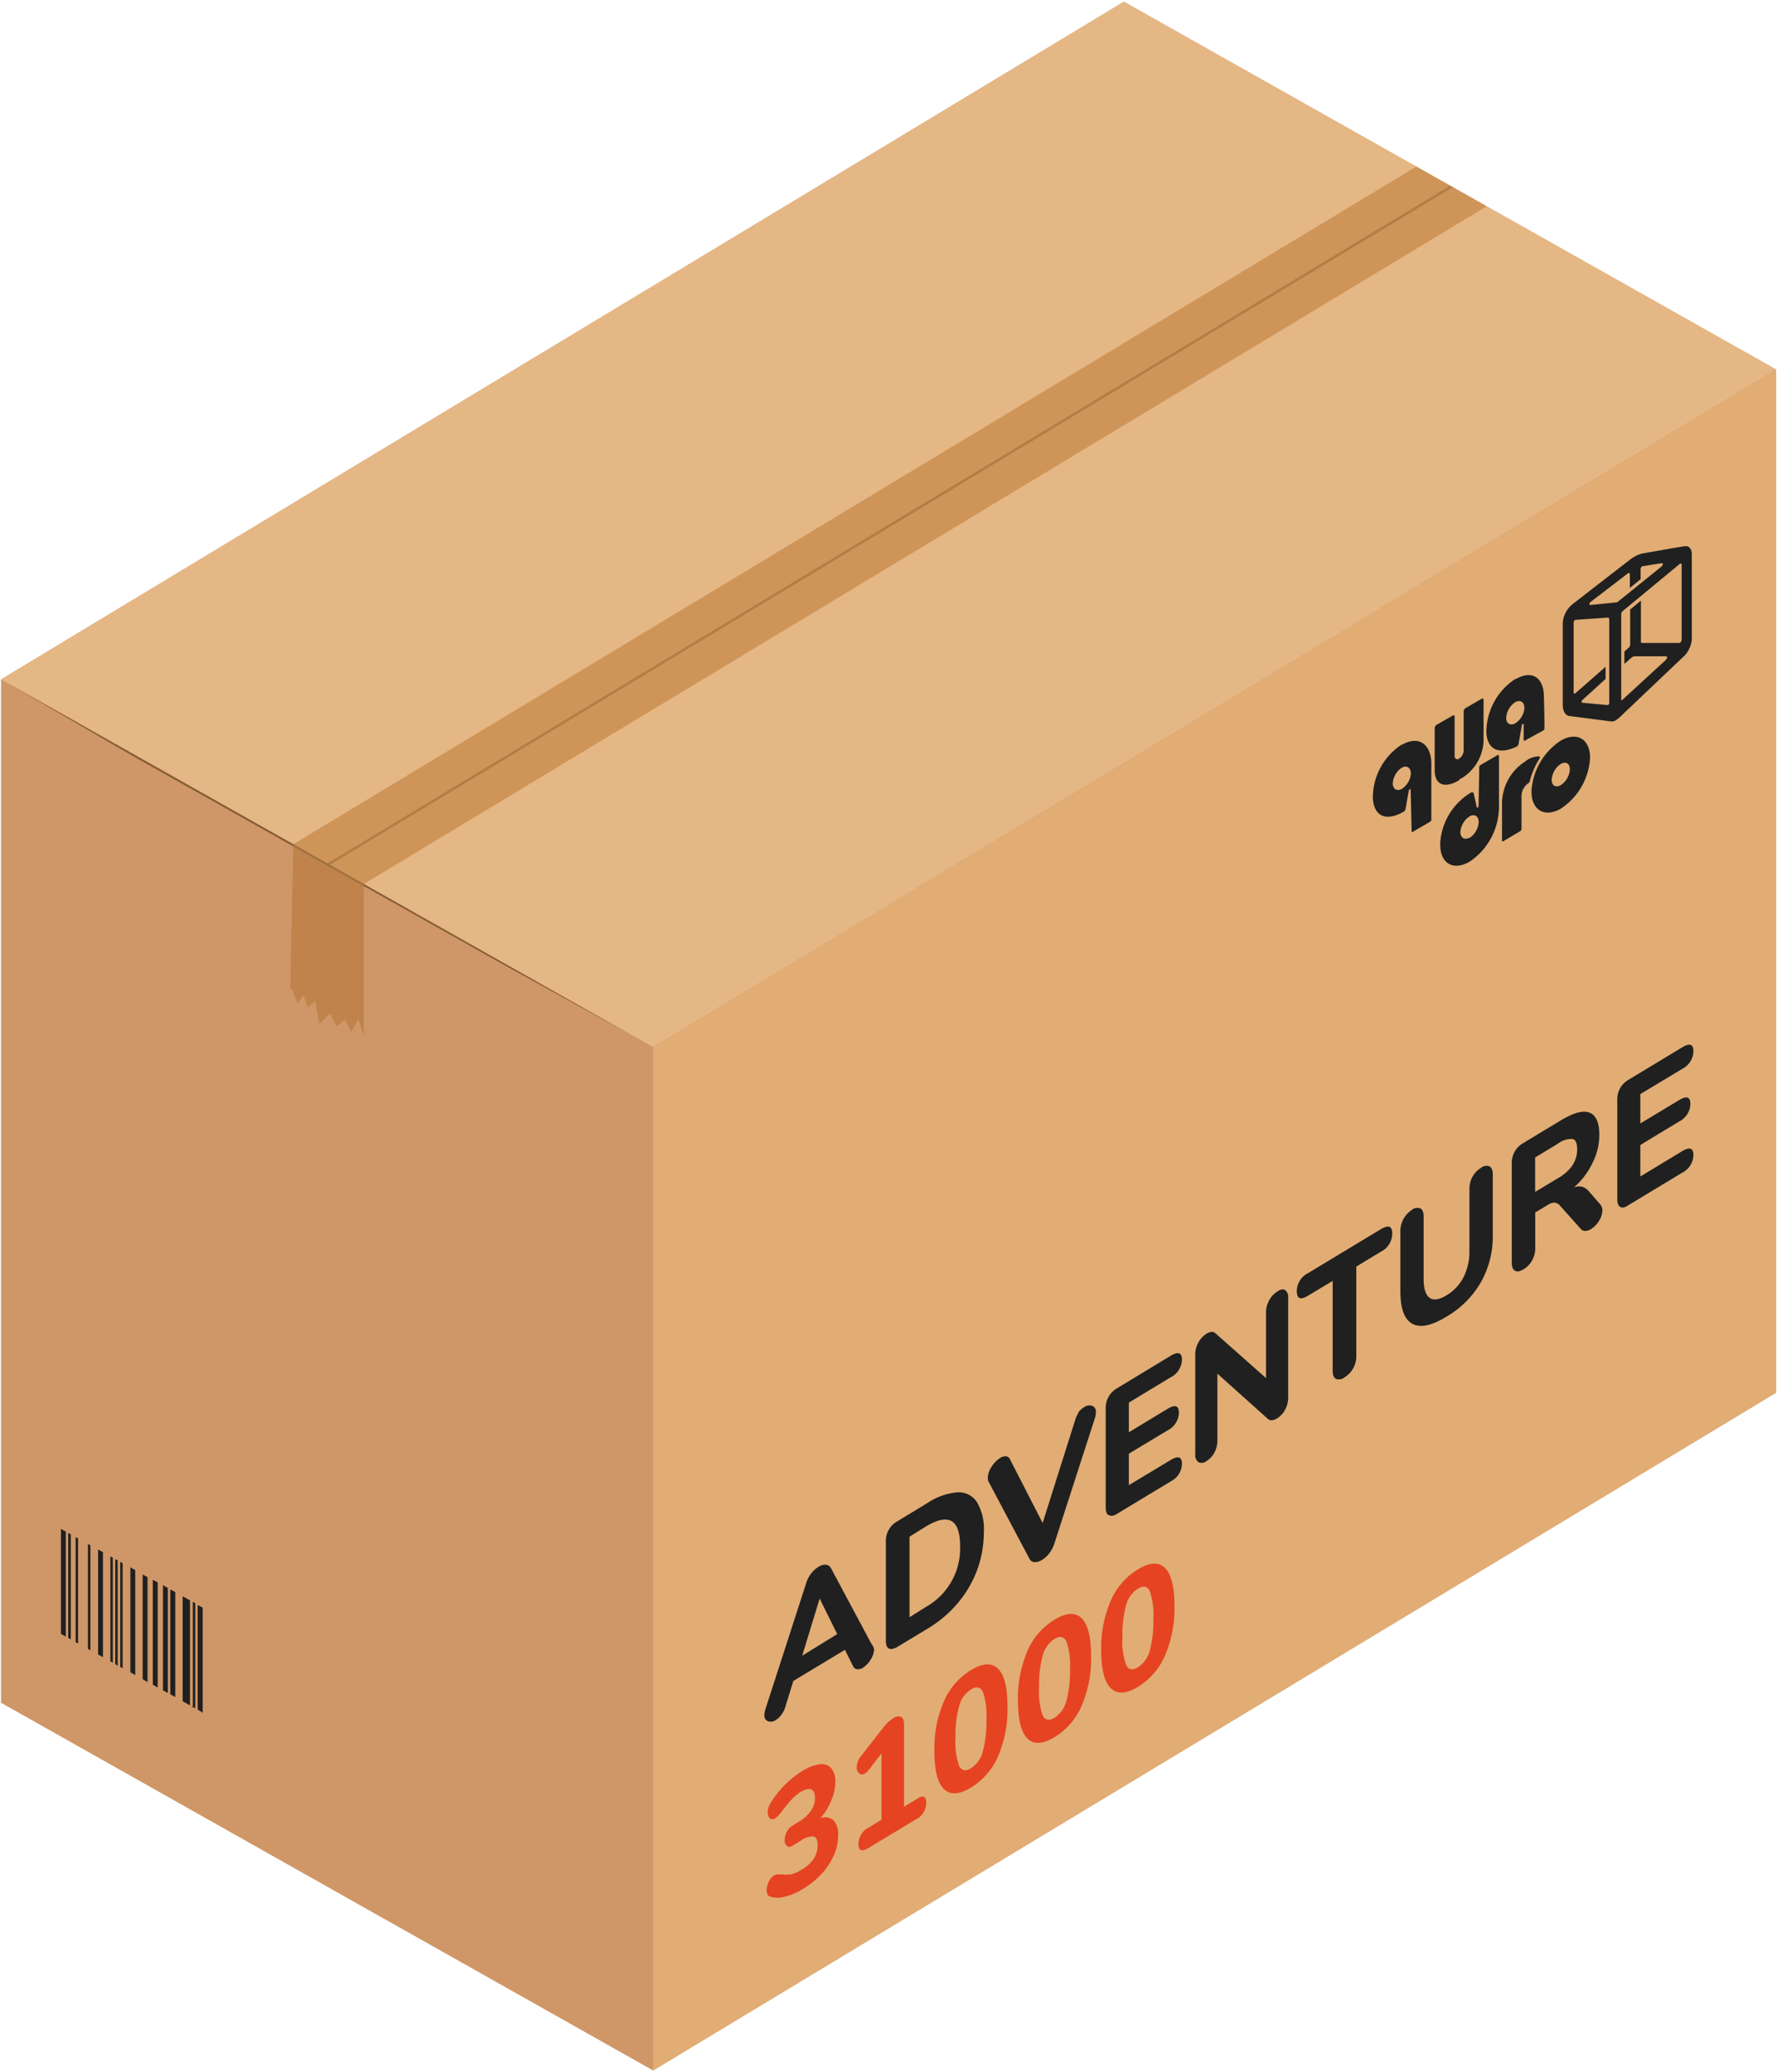
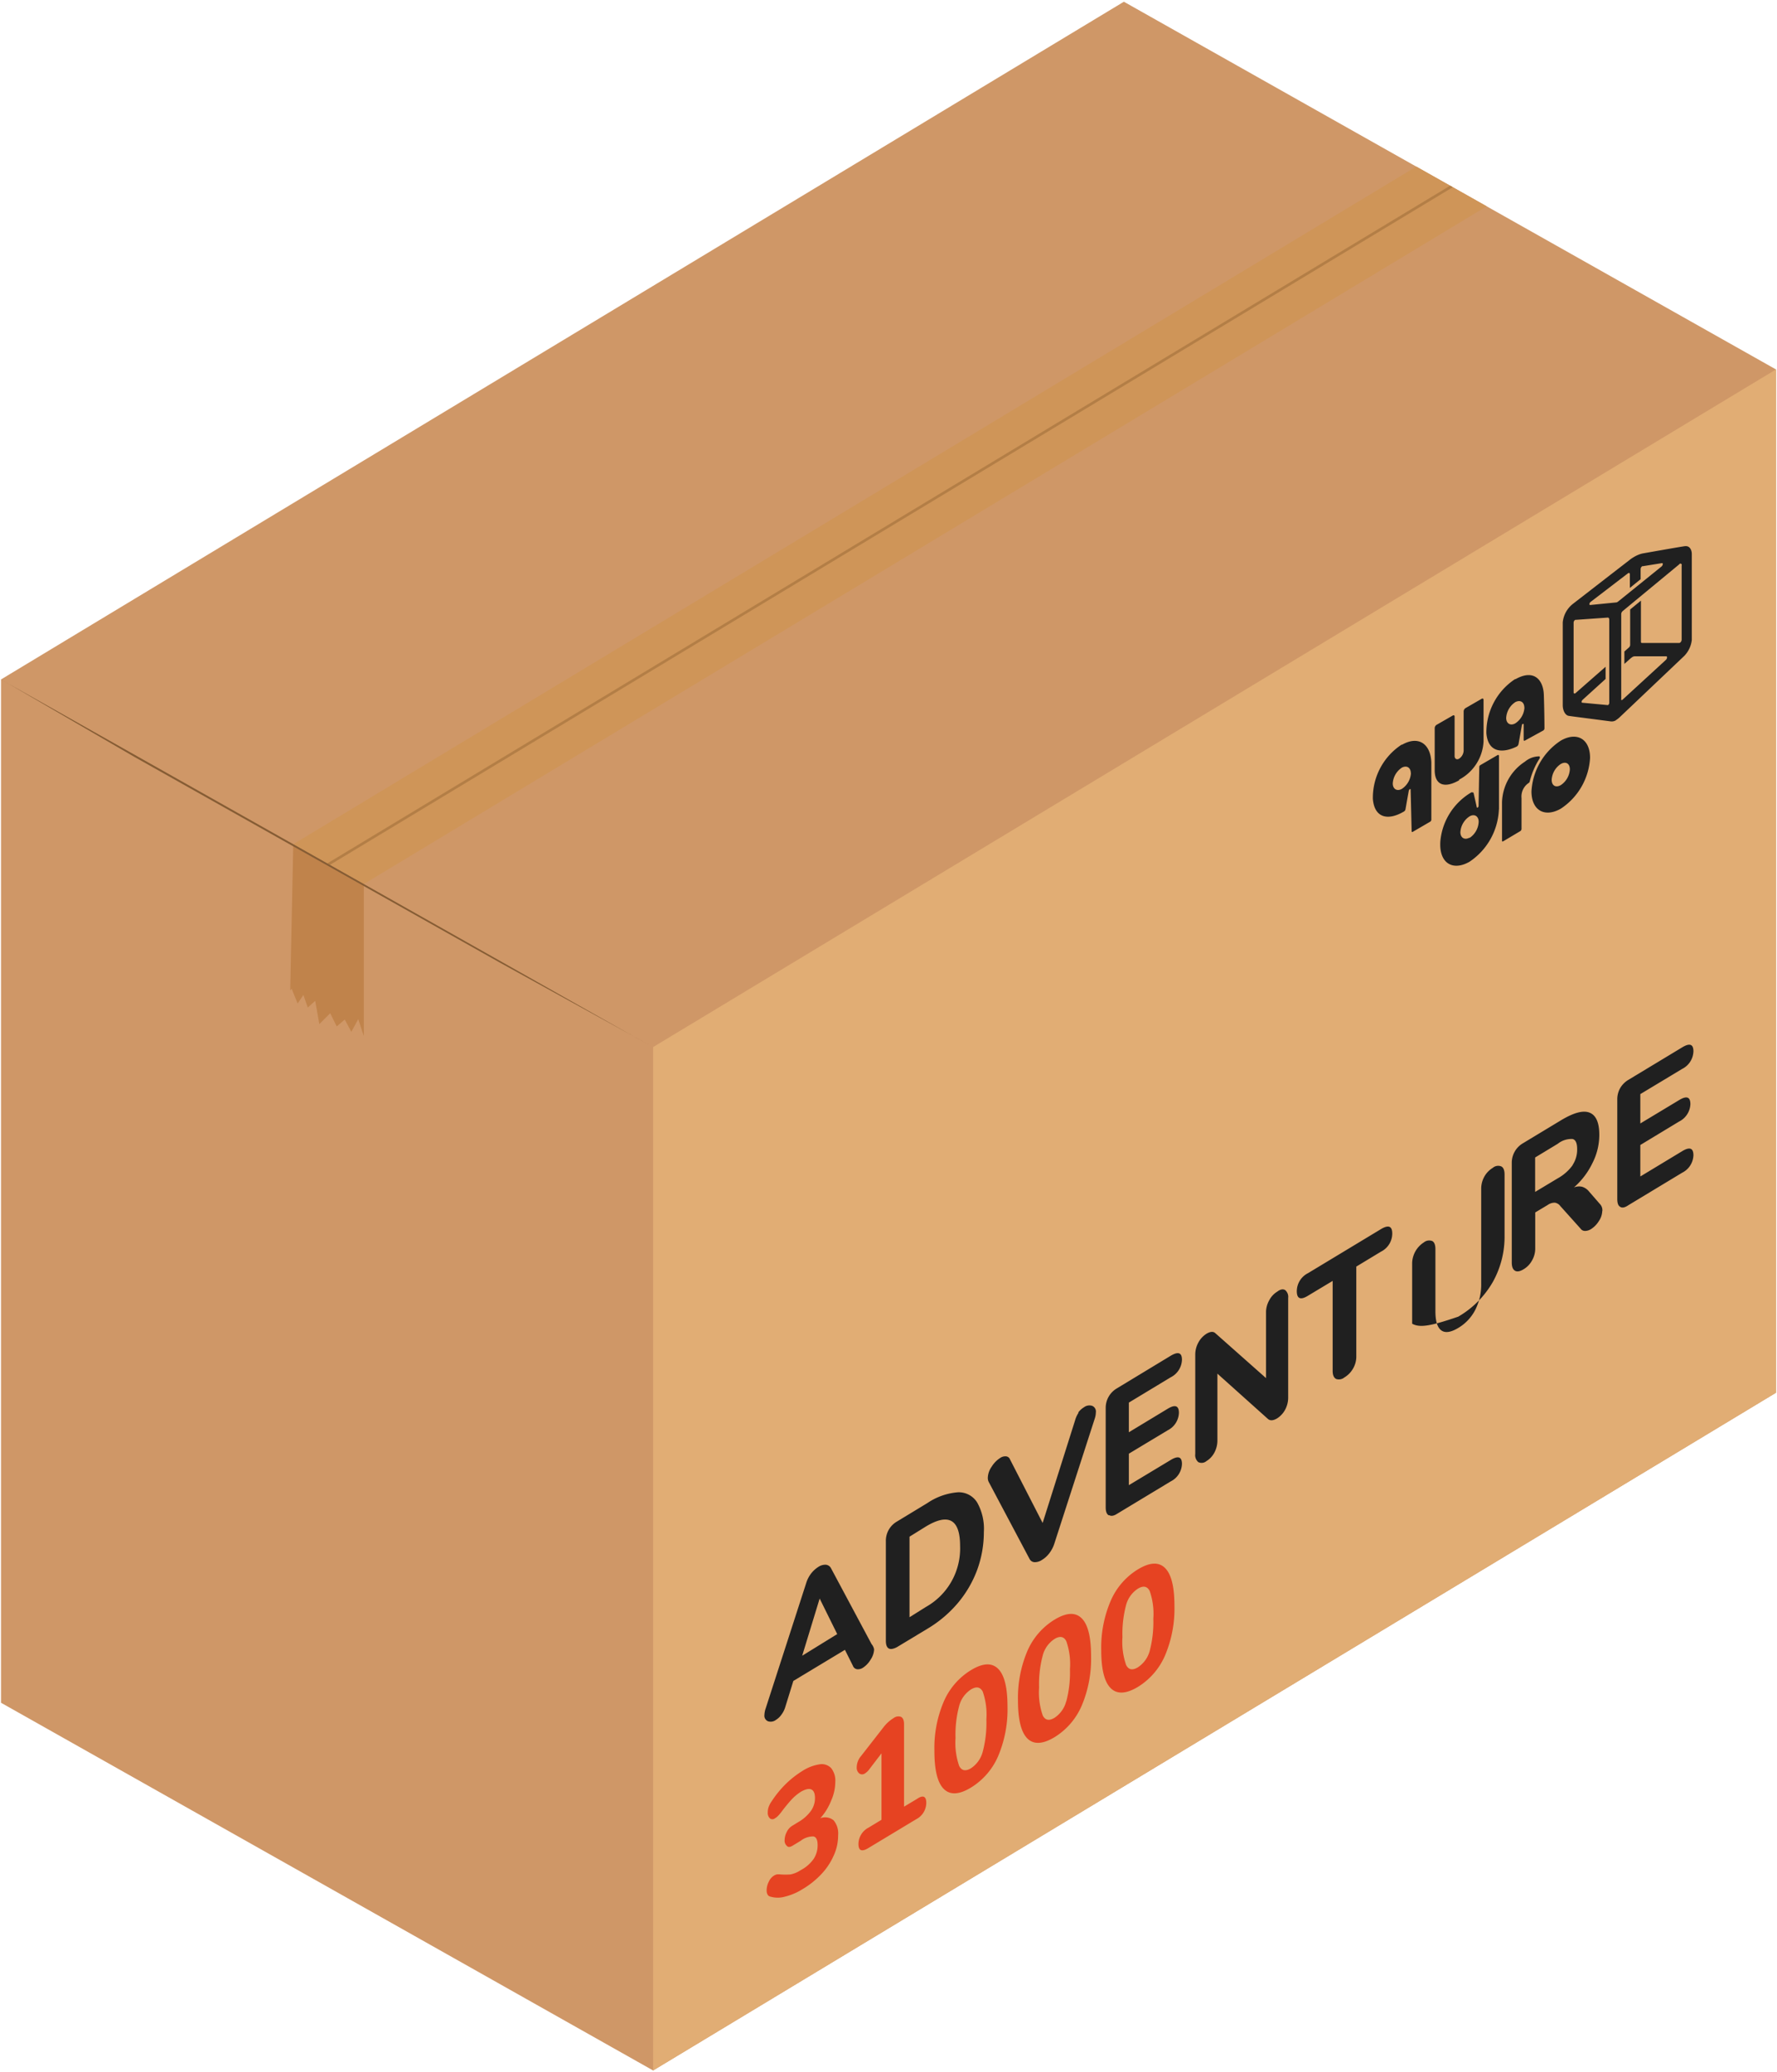
<svg xmlns="http://www.w3.org/2000/svg" id="b58c1e44-5829-459e-9bb6-dd212a3b8141" data-name="Layer 1" width="175" height="204" viewBox="0 0 175 204">
  <defs>
    <style>.ef3fd6b5-19b4-4508-b7b2-475191459151{fill:#cf9767;}.f2c91431-f2e5-4ad6-932c-54278d28386f{fill:#e5b785;}.eceebbb4-535e-4e37-a3ae-2b6765731463{fill:#e1ad74;}.ae3670c7-7577-4d7a-9713-d94c72b9f789{fill:#c0834b;}.b9ee158c-19d0-4e84-825c-7eee61e05f3e{fill:#cf9558;}.f71dd9fa-38bd-41d8-9cd8-75d372e577bf{fill:#b37e46;}.f25497ac-085c-4bcc-8f29-6cc23b3effcb{fill:#202020;}.a8001bfe-df34-44ed-91b0-13460152f39c{fill:#855c34;}.b824d473-cae8-4cf4-ac18-a4302b613da1{fill:#a37241;}.acc9acf6-32ea-409e-b94c-c3660f22828b{fill:#e64322;}</style>
  </defs>
  <title>atu-box</title>
  <g id="a43747a0-0ac0-4e75-9df7-8b694cbafd76" data-name="atu">
    <polygon class="ef3fd6b5-19b4-4508-b7b2-475191459151" points="110.68 0.17 0.1 66.89 0.1 167.63 64.32 203.83 174.9 137.11 174.9 36.37 110.68 0.17" />
-     <polygon class="f2c91431-f2e5-4ad6-932c-54278d28386f" points="174.9 36.37 110.68 0.17 0.1 66.89 64.32 103.08 174.9 36.37" />
    <polygon class="eceebbb4-535e-4e37-a3ae-2b6765731463" points="174.9 36.37 64.32 103.08 64.32 203.83 174.9 137.11 174.9 36.37" />
    <polygon class="ae3670c7-7577-4d7a-9713-d94c72b9f789" points="35.83 87.03 28.88 83.11 28.58 97.51 28.72 97.33 29.31 98.79 29.88 97.95 30.31 99.19 31.04 98.53 31.45 100.82 32.52 99.75 33.16 101.05 33.95 100.37 34.6 101.58 35.28 100.33 35.83 102 35.83 87.03" />
    <polygon class="b9ee158c-19d0-4e84-825c-7eee61e05f3e" points="35.83 87.03 146.41 20.31 139.48 16.4 28.88 83.11 35.83 87.03" />
    <polygon class="f71dd9fa-38bd-41d8-9cd8-75d372e577bf" points="32.48 85.15 32.23 85 142.81 18.28 143.07 18.43 32.48 85.15" />
    <path class="f25497ac-085c-4bcc-8f29-6cc23b3effcb" d="M159.15,70.9a.8.8,0,0,1-.5.12l-.7-.09c-1.12-.15-3.2-.41-3.48-.46s-.57-.45-.57-1.06V61.27a2.64,2.64,0,0,1,1-1.82l3.69-2.86,1.85-1.43a3.38,3.38,0,0,1,.48-.33,2.92,2.92,0,0,1,.82-.34c.34-.06,3.66-.65,4.18-.72s.69.42.69.77V63a2.69,2.69,0,0,1-.74,1.57l-5.54,5.26-.75.71a2.42,2.42,0,0,1-.45.36Zm6.22-15.34,0,0-5.58,4.61a.41.41,0,0,0-.13.28V68.8a.11.11,0,0,0,0,.1.11.11,0,0,0,.11,0l0,0,4.28-3.93a.35.35,0,0,0,.12-.23c0-.08,0-.13-.09-.13H161a.47.47,0,0,0-.24.07l-.14.1-.65.58V64.14l.45-.4a.37.37,0,0,0,.12-.25V60l1.06-.87v4c0,.1,0,.17.13.17l3.63,0a.21.21,0,0,0,.14-.07.38.38,0,0,0,.11-.26V55.67A.12.12,0,0,0,165.37,55.56ZM155.85,68.9a.32.32,0,0,0-.09.17c0,.06,0,.11.06.11l2.47.23a.1.1,0,0,0,.07,0,.26.26,0,0,0,.12-.21V61c0-.13-.06-.21-.16-.2l-3.13.22-.06,0a.34.34,0,0,0-.16.27v6.88a.11.11,0,0,0,.05.1s.06,0,.1,0l0,0,3-2.63v1.2Zm4.5-12.48,0,0-3.71,2.84a.29.29,0,0,0-.11.19c0,.07,0,.11.08.11l2.53-.25a.32.32,0,0,0,.17-.06l.08-.06,4.25-3.43a.36.36,0,0,0,.11-.21c0-.08,0-.12-.09-.11l-1.87.3-.06,0a.36.36,0,0,0-.16.28v1l-1.06.86V56.51C160.49,56.41,160.43,56.38,160.35,56.42Zm-3.76,18.19a6.41,6.41,0,0,1-2.88,5c-1.6.91-2.89.16-2.89-1.7a6.39,6.39,0,0,1,2.89-5C155.3,72,156.59,72.75,156.59,74.61Zm-2.88.6a2,2,0,0,0-.9,1.56c0,.57.4.81.9.52a2,2,0,0,0,.89-1.55C154.6,75.16,154.2,74.93,153.71,75.21Zm-2.09-.54c.06-.1,0-.21,0-.21a2.22,2.22,0,0,0-1.44.52,4.94,4.94,0,0,0-2.26,4c0,.92,0,3.21,0,3.78,0,.07,0,.1.12.06l1.68-1a.27.27,0,0,0,.12-.2V78.57a1.6,1.6,0,0,1,.69-1.48.24.24,0,0,0,.12-.16A7.48,7.48,0,0,1,151.62,74.67Zm-4,5c0-1.44,0-5.28,0-5.28s-.05-.1-.11-.07l-1.72,1a.22.22,0,0,0-.11.18l-.07,3.84c0,.14-.16.24-.18.12s-.32-1.43-.32-1.43S145,78,144.91,78a6.23,6.23,0,0,0-3.06,4.78c-.17,2.2,1.21,3,2.86,2.06A6.5,6.5,0,0,0,147.61,79.71Zm-2.9,2.79c-.5.28-.9,0-.9-.53a2,2,0,0,1,.9-1.56c.5-.29.9,0,.9.53A2,2,0,0,1,144.71,82.5Zm4.51-15.62a6.28,6.28,0,0,0-2.85,5.34c.16,1.93,1.59,2,3,1.31a.39.39,0,0,0,.17-.26l.32-1.81c0-.14.17-.23.18-.09l0,1.52c0,.07.05.09.12.06l1.82-1a.26.26,0,0,0,.11-.2s0-1.44-.06-3.25C152,66.85,151,65.85,149.22,66.88Zm.9,2.8a2,2,0,0,1-.9,1.57c-.5.28-.9,0-.9-.53a2,2,0,0,1,.9-1.56C149.72,68.87,150.12,69.11,150.12,69.68Zm-6.43,7.11a4.5,4.5,0,0,0,2.4-3.75V68.9c0-.12-.08-.16-.18-.11l-1.61.93a.41.41,0,0,0-.17.31v3.88a1,1,0,0,1-.45.78h0c-.24.14-.44,0-.44-.26V70.54c0-.11-.08-.16-.18-.1l-1.6.92a.4.4,0,0,0-.18.31v4.15c0,1.41.9,1.85,2.4,1Zm-5.64-3.46a6.25,6.25,0,0,0-2.86,5.36c.16,1.93,1.55,2.14,3.06,1.24a.33.33,0,0,0,.16-.26s.29-1.65.32-1.79.18-.23.18-.1l.1,4.09c0,.07.05.1.11.06l1.72-1a.25.25,0,0,0,.11-.19s0-4.26,0-5.65C140.88,73.22,139.69,72.38,138.05,73.33Zm.89,2.81a2,2,0,0,1-.89,1.56c-.5.28-.9,0-.9-.53a2,2,0,0,1,.9-1.56C138.54,75.32,138.94,75.56,138.94,76.14Z" />
    <polygon class="a8001bfe-df34-44ed-91b0-13460152f39c" points="64.12 102.97 49.22 94.76 13.28 74.54 0.8 67.29 0.13 66.91 28.85 83.09 62.75 102.22 64.12 102.97" />
-     <polygon class="b824d473-cae8-4cf4-ac18-a4302b613da1" points="35.83 87.23 28.87 83.32 28.88 83.11 35.83 87.03 35.83 87.23" />
-     <path class="f25497ac-085c-4bcc-8f29-6cc23b3effcb" d="M6,160.85V150.51l.48.27v10.34Zm.72.4V150.91l.25.14v10.34Zm.73.41V151.32l.24.14v10.33Zm1.21.67V152l.24.13v10.34Zm1,.55V152.54l.48.27v10.33Zm1.21.67V153.22l.24.13v10.34Zm.48.27V153.49l.24.13V164Zm.49.28V153.76l.24.14v10.33Zm1,.53V154.3l.48.27v10.34Zm1.21.68V155l.48.27v10.33Zm1,.54V155.52l.48.27v10.34Zm1,.55V156.06l.48.27v10.34Zm.72.4V156.47l.49.27v10.33Zm1.22.68V157.15l.72.4v10.34Zm1,.54V157.69l.24.13v10.34L18.8,168Zm.48.28V158l.49.27v10.34Z" />
-     <path class="f25497ac-085c-4bcc-8f29-6cc23b3effcb" d="M86.08,162.38a1.93,1.93,0,0,1-.34,1,2.41,2.41,0,0,1-.77.81.88.88,0,0,1-.54.14A.5.5,0,0,1,84,164l-.79-1.58-5.08,3.06-.79,2.55a2.38,2.38,0,0,1-.39.78,1.85,1.85,0,0,1-.54.51.85.85,0,0,1-.78.13.59.59,0,0,1-.35-.62,2.2,2.2,0,0,1,.12-.63l4-12.37a3,3,0,0,1,.49-.94,2.8,2.8,0,0,1,.71-.64,1.25,1.25,0,0,1,.72-.21.64.64,0,0,1,.51.33l4,7.48A1.07,1.07,0,0,1,86.08,162.38Zm-3.63-1.51-1.73-3.5L79,163Zm5.07,1.41c-.19-.11-.28-.36-.28-.77v-9.79a2.18,2.18,0,0,1,1.09-1.93l3-1.82a6.22,6.22,0,0,1,3-1.06,2.13,2.13,0,0,1,1.9,1,5.27,5.27,0,0,1,.66,2.91,10.81,10.81,0,0,1-.65,3.71,11,11,0,0,1-1.9,3.27,11.83,11.83,0,0,1-3,2.54l-3,1.81C88,162.33,87.71,162.39,87.52,162.28Zm3.66-4.08a6.6,6.6,0,0,0,3.37-6c0-2.63-1.13-3.27-3.37-1.92l-1.61,1v7.93Zm15-19.14a2,2,0,0,1,.57-.52.89.89,0,0,1,.81-.14.6.6,0,0,1,.36.64,2,2,0,0,1-.1.59L103.82,152a3.13,3.13,0,0,1-.49.92,2.56,2.56,0,0,1-.72.65,1.27,1.27,0,0,1-.72.22.58.58,0,0,1-.5-.32l-4-7.54a.87.87,0,0,1-.11-.44,2,2,0,0,1,.38-1.1,2.66,2.66,0,0,1,.84-.86.89.89,0,0,1,.57-.16.47.47,0,0,1,.4.31l3.21,6.25,3.2-10.12A2.54,2.54,0,0,1,106.23,139.06Zm3,10.11c-.19-.11-.29-.37-.29-.77v-9.79a2.22,2.22,0,0,1,1.1-1.93l5.3-3.21q1.11-.66,1.11.39a2,2,0,0,1-1.11,1.73l-4.12,2.49V141l3.82-2.31c.74-.45,1.11-.31,1.11.4a2,2,0,0,1-1.11,1.72l-3.82,2.3v3.1l4.12-2.48q1.11-.67,1.11.39a2,2,0,0,1-1.11,1.72l-5.3,3.2C109.71,149.22,109.44,149.28,109.25,149.17ZM126.56,127a.87.87,0,0,1,.3.78v9.82a2.49,2.49,0,0,1-.3,1.18,2.29,2.29,0,0,1-.8.86c-.36.21-.65.24-.87.07l-5-4.48v6.59a2.53,2.53,0,0,1-.29,1.17,2.17,2.17,0,0,1-.79.85.74.74,0,0,1-.8.1.9.9,0,0,1-.3-.8v-9.82a2.46,2.46,0,0,1,.31-1.16,2.29,2.29,0,0,1,.8-.86c.37-.22.66-.24.86-.06l5,4.43v-6.56A2.42,2.42,0,0,1,125,128a2.12,2.12,0,0,1,.78-.84C126.09,126.92,126.35,126.88,126.56,127Zm5,8.74c-.21-.12-.32-.38-.32-.79v-8.85l-2.43,1.46c-.73.45-1.1.3-1.1-.45a2,2,0,0,1,1.1-1.77L136,121c.74-.44,1.11-.3,1.11.44a2,2,0,0,1-1.11,1.78l-2.43,1.47v8.85a2.33,2.33,0,0,1-.31,1.17,2.37,2.37,0,0,1-.86.89A.85.85,0,0,1,131.57,135.75Zm7.51-5.43c-.77-.43-1.16-1.5-1.16-3.21v-6a2.5,2.5,0,0,1,1.15-2,.83.83,0,0,1,.84-.13c.2.12.3.38.3.79v6.11c0,1,.2,1.61.58,1.89s.94.2,1.67-.24a4.39,4.39,0,0,0,1.68-1.79,5.51,5.51,0,0,0,.58-2.58V117a2.44,2.44,0,0,1,.31-1.17,2.36,2.36,0,0,1,.83-.86.81.81,0,0,1,.84-.14c.21.11.32.38.32.79v6a9.13,9.13,0,0,1-1.17,4.61,9.33,9.33,0,0,1-3.39,3.39C141,130.51,139.86,130.75,139.08,130.32Zm18.72-11.09a1.85,1.85,0,0,1-.34,1,2.45,2.45,0,0,1-.78.79,1.13,1.13,0,0,1-.56.17.52.52,0,0,1-.45-.22l-2-2.23a.82.82,0,0,0-.54-.33,1.19,1.19,0,0,0-.71.23l-1.22.73v3.54a2.34,2.34,0,0,1-.31,1.18,2.24,2.24,0,0,1-.83.87c-.36.22-.64.27-.85.15s-.32-.39-.32-.81v-9.8a2.22,2.22,0,0,1,1.1-1.94l3.76-2.27c1.24-.74,2.17-1,2.81-.74s.95,1,.95,2.18a6.11,6.11,0,0,1-.67,2.77A7.5,7.5,0,0,1,155,116.9a1.34,1.34,0,0,1,.8-.07,1.4,1.4,0,0,1,.69.47l1.14,1.31A.89.89,0,0,1,157.8,119.23Zm-2.92-4.53a2.75,2.75,0,0,0,.45-1.56q0-.89-.45-1a2.16,2.16,0,0,0-1.46.47l-2.23,1.35v3.39l2.23-1.34A4.49,4.49,0,0,0,154.88,114.7Zm4.68,4.11c-.19-.1-.28-.36-.28-.77v-9.78a2.24,2.24,0,0,1,.28-1.12,2.27,2.27,0,0,1,.81-.82l5.3-3.2c.74-.45,1.11-.32,1.11.38a2,2,0,0,1-1.11,1.74l-4.12,2.48v2.89l3.82-2.3c.74-.45,1.11-.32,1.11.4a2,2,0,0,1-1.11,1.71l-3.82,2.31v3.1l4.12-2.49c.74-.45,1.11-.31,1.11.4a2,2,0,0,1-1.11,1.72l-5.3,3.2Q159.85,119,159.56,118.81Z" />
+     <path class="f25497ac-085c-4bcc-8f29-6cc23b3effcb" d="M86.08,162.38a1.93,1.93,0,0,1-.34,1,2.41,2.41,0,0,1-.77.81.88.88,0,0,1-.54.14A.5.5,0,0,1,84,164l-.79-1.58-5.08,3.06-.79,2.55a2.38,2.38,0,0,1-.39.78,1.85,1.85,0,0,1-.54.51.85.85,0,0,1-.78.13.59.59,0,0,1-.35-.62,2.2,2.2,0,0,1,.12-.63l4-12.37a3,3,0,0,1,.49-.94,2.8,2.8,0,0,1,.71-.64,1.25,1.25,0,0,1,.72-.21.64.64,0,0,1,.51.33l4,7.48A1.07,1.07,0,0,1,86.08,162.38Zm-3.63-1.51-1.73-3.5L79,163Zm5.07,1.41c-.19-.11-.28-.36-.28-.77v-9.79a2.18,2.18,0,0,1,1.09-1.93l3-1.82a6.22,6.22,0,0,1,3-1.06,2.13,2.13,0,0,1,1.9,1,5.27,5.27,0,0,1,.66,2.91,10.81,10.81,0,0,1-.65,3.71,11,11,0,0,1-1.9,3.27,11.83,11.83,0,0,1-3,2.54l-3,1.81C88,162.33,87.71,162.39,87.52,162.28Zm3.66-4.08a6.6,6.6,0,0,0,3.37-6c0-2.63-1.13-3.27-3.37-1.92l-1.61,1v7.93Zm15-19.14a2,2,0,0,1,.57-.52.89.89,0,0,1,.81-.14.6.6,0,0,1,.36.64,2,2,0,0,1-.1.59L103.82,152a3.13,3.13,0,0,1-.49.92,2.56,2.56,0,0,1-.72.65,1.27,1.27,0,0,1-.72.22.58.58,0,0,1-.5-.32l-4-7.54a.87.87,0,0,1-.11-.44,2,2,0,0,1,.38-1.1,2.66,2.66,0,0,1,.84-.86.89.89,0,0,1,.57-.16.47.47,0,0,1,.4.31l3.21,6.25,3.2-10.12A2.54,2.54,0,0,1,106.23,139.06Zm3,10.11c-.19-.11-.29-.37-.29-.77v-9.79a2.22,2.22,0,0,1,1.1-1.93l5.3-3.21q1.11-.66,1.11.39a2,2,0,0,1-1.11,1.73l-4.12,2.49V141l3.82-2.31c.74-.45,1.11-.31,1.11.4a2,2,0,0,1-1.11,1.72l-3.82,2.3v3.1l4.12-2.48q1.11-.67,1.11.39a2,2,0,0,1-1.11,1.72l-5.3,3.2C109.71,149.22,109.44,149.28,109.25,149.17ZM126.56,127a.87.87,0,0,1,.3.78v9.82a2.49,2.49,0,0,1-.3,1.18,2.29,2.29,0,0,1-.8.86c-.36.21-.65.24-.87.07l-5-4.48v6.59a2.53,2.53,0,0,1-.29,1.17,2.17,2.17,0,0,1-.79.85.74.74,0,0,1-.8.1.9.9,0,0,1-.3-.8v-9.82a2.46,2.46,0,0,1,.31-1.16,2.29,2.29,0,0,1,.8-.86c.37-.22.66-.24.86-.06l5,4.43v-6.56A2.42,2.42,0,0,1,125,128a2.12,2.12,0,0,1,.78-.84C126.09,126.92,126.35,126.88,126.56,127Zm5,8.74c-.21-.12-.32-.38-.32-.79v-8.85l-2.43,1.46c-.73.45-1.1.3-1.1-.45a2,2,0,0,1,1.1-1.77L136,121c.74-.44,1.11-.3,1.11.44a2,2,0,0,1-1.11,1.78l-2.43,1.47v8.85a2.33,2.33,0,0,1-.31,1.17,2.37,2.37,0,0,1-.86.89A.85.85,0,0,1,131.57,135.75Zm7.51-5.43v-6a2.5,2.5,0,0,1,1.15-2,.83.83,0,0,1,.84-.13c.2.12.3.38.3.79v6.11c0,1,.2,1.61.58,1.89s.94.2,1.67-.24a4.39,4.39,0,0,0,1.68-1.79,5.51,5.51,0,0,0,.58-2.58V117a2.44,2.44,0,0,1,.31-1.17,2.36,2.36,0,0,1,.83-.86.81.81,0,0,1,.84-.14c.21.11.32.38.32.79v6a9.13,9.13,0,0,1-1.17,4.61,9.33,9.33,0,0,1-3.39,3.39C141,130.51,139.86,130.75,139.08,130.32Zm18.72-11.09a1.85,1.85,0,0,1-.34,1,2.45,2.45,0,0,1-.78.79,1.13,1.13,0,0,1-.56.17.52.52,0,0,1-.45-.22l-2-2.23a.82.82,0,0,0-.54-.33,1.19,1.19,0,0,0-.71.23l-1.22.73v3.54a2.34,2.34,0,0,1-.31,1.18,2.24,2.24,0,0,1-.83.87c-.36.22-.64.27-.85.15s-.32-.39-.32-.81v-9.8a2.22,2.22,0,0,1,1.1-1.94l3.76-2.27c1.24-.74,2.17-1,2.81-.74s.95,1,.95,2.18a6.11,6.11,0,0,1-.67,2.77A7.5,7.5,0,0,1,155,116.9a1.34,1.34,0,0,1,.8-.07,1.4,1.4,0,0,1,.69.47l1.14,1.31A.89.89,0,0,1,157.8,119.23Zm-2.92-4.53a2.75,2.75,0,0,0,.45-1.56q0-.89-.45-1a2.16,2.16,0,0,0-1.46.47l-2.23,1.35v3.39l2.23-1.34A4.49,4.49,0,0,0,154.88,114.7Zm4.68,4.11c-.19-.1-.28-.36-.28-.77v-9.78a2.24,2.24,0,0,1,.28-1.12,2.27,2.27,0,0,1,.81-.82l5.3-3.2c.74-.45,1.11-.32,1.11.38a2,2,0,0,1-1.11,1.74l-4.12,2.48v2.89l3.82-2.3c.74-.45,1.11-.32,1.11.4a2,2,0,0,1-1.11,1.71l-3.82,2.31v3.1l4.12-2.49c.74-.45,1.11-.31,1.11.4a2,2,0,0,1-1.11,1.72l-5.3,3.2Q159.85,119,159.56,118.81Z" />
    <path class="acc9acf6-32ea-409e-b94c-c3660f22828b" d="M82.09,179.2a2,2,0,0,1,.45,1.46,4.74,4.74,0,0,1-.43,2,6.43,6.43,0,0,1-1.24,1.86A8.45,8.45,0,0,1,79,186a5.81,5.81,0,0,1-1.71.72,2.55,2.55,0,0,1-1.4,0,.42.42,0,0,1-.3-.21.82.82,0,0,1-.09-.42,1.86,1.86,0,0,1,.21-.84,1.35,1.35,0,0,1,.49-.59.94.94,0,0,1,.3-.13,1.35,1.35,0,0,1,.35,0,6.92,6.92,0,0,0,1,0,2.75,2.75,0,0,0,1-.42A3.57,3.57,0,0,0,80.13,183a2.43,2.43,0,0,0,.39-1.36c0-.5-.13-.78-.4-.85a2,2,0,0,0-1.27.43l-.81.49c-.24.14-.43.16-.56,0a.68.68,0,0,1-.21-.56,1.77,1.77,0,0,1,.21-.8,1.41,1.41,0,0,1,.56-.62l.57-.35a4,4,0,0,0,1.24-1.09,2.17,2.17,0,0,0,.41-1.28c0-.45-.12-.73-.35-.84s-.54-.05-1,.2a4.64,4.64,0,0,0-.95.78c-.29.32-.63.72-1,1.22a4.44,4.44,0,0,1-.35.41,1.33,1.33,0,0,1-.3.23.39.39,0,0,1-.49,0,.74.74,0,0,1-.21-.59,1.61,1.61,0,0,1,.09-.54,2.38,2.38,0,0,1,.3-.56,10.19,10.19,0,0,1,1.37-1.68,9.45,9.45,0,0,1,1.64-1.29,4.31,4.31,0,0,1,1.71-.66,1.28,1.28,0,0,1,1.14.38,2,2,0,0,1,.4,1.36,4.58,4.58,0,0,1-.41,1.84A5.62,5.62,0,0,1,80.78,179,1.32,1.32,0,0,1,82.09,179.2Zm9.13-1.72a1.83,1.83,0,0,1-1,1.62l-4.68,2.82q-1,.62-1-.39a1.84,1.84,0,0,1,1-1.61l1.27-.77v-6.54l-1.21,1.58a1.49,1.49,0,0,1-.41.39.48.48,0,0,1-.58,0,.73.73,0,0,1-.24-.6,1.75,1.75,0,0,1,.43-1.11L87,170.05a3.66,3.66,0,0,1,1-.91.76.76,0,0,1,.74-.12c.19.11.29.34.29.72v8.12l1.27-.76C90.89,176.69,91.22,176.82,91.22,177.48Zm1.72-1.37c-.62-.62-.92-1.87-.92-3.74a11.63,11.63,0,0,1,.92-4.85,6.76,6.76,0,0,1,2.68-3.1c1.17-.71,2.06-.75,2.68-.13s.92,1.86.92,3.73a11.81,11.81,0,0,1-.92,4.86,6.76,6.76,0,0,1-2.68,3.1C94.45,176.69,93.56,176.73,92.94,176.11Zm3.84-3.66a11,11,0,0,0,.36-3.18,6.88,6.88,0,0,0-.36-2.74c-.25-.46-.63-.53-1.16-.21a2.77,2.77,0,0,0-1.16,1.62,10.94,10.94,0,0,0-.36,3.17,6.92,6.92,0,0,0,.36,2.74c.24.47.63.55,1.16.23A2.8,2.8,0,0,0,96.78,172.45Zm4.39-1.31c-.61-.62-.92-1.86-.92-3.74a11.82,11.82,0,0,1,.92-4.85,6.76,6.76,0,0,1,2.68-3.1c1.17-.71,2.06-.75,2.68-.13s.92,1.86.92,3.73a11.81,11.81,0,0,1-.92,4.86,6.78,6.78,0,0,1-2.68,3.11C102.68,171.72,101.79,171.76,101.17,171.14Zm3.84-3.65a11.11,11.11,0,0,0,.36-3.18,6.82,6.82,0,0,0-.36-2.74c-.24-.47-.63-.54-1.16-.22a2.77,2.77,0,0,0-1.16,1.62,11,11,0,0,0-.36,3.17,6.88,6.88,0,0,0,.36,2.74c.24.48.63.55,1.16.23A2.77,2.77,0,0,0,105,167.49Zm4.37-1.3c-.62-.62-.93-1.86-.93-3.74a11.66,11.66,0,0,1,.93-4.85,6.76,6.76,0,0,1,2.68-3.1c1.17-.71,2.06-.75,2.68-.13s.92,1.86.92,3.73a11.81,11.81,0,0,1-.92,4.86,6.78,6.78,0,0,1-2.68,3.11C110.89,166.77,110,166.81,109.38,166.19Zm3.84-3.65a11.11,11.11,0,0,0,.36-3.18,6.82,6.82,0,0,0-.36-2.74c-.25-.47-.63-.54-1.16-.22A2.77,2.77,0,0,0,110.9,158a11,11,0,0,0-.36,3.17,6.88,6.88,0,0,0,.36,2.74c.24.48.63.55,1.16.23A2.81,2.81,0,0,0,113.22,162.54Z" />
  </g>
</svg>